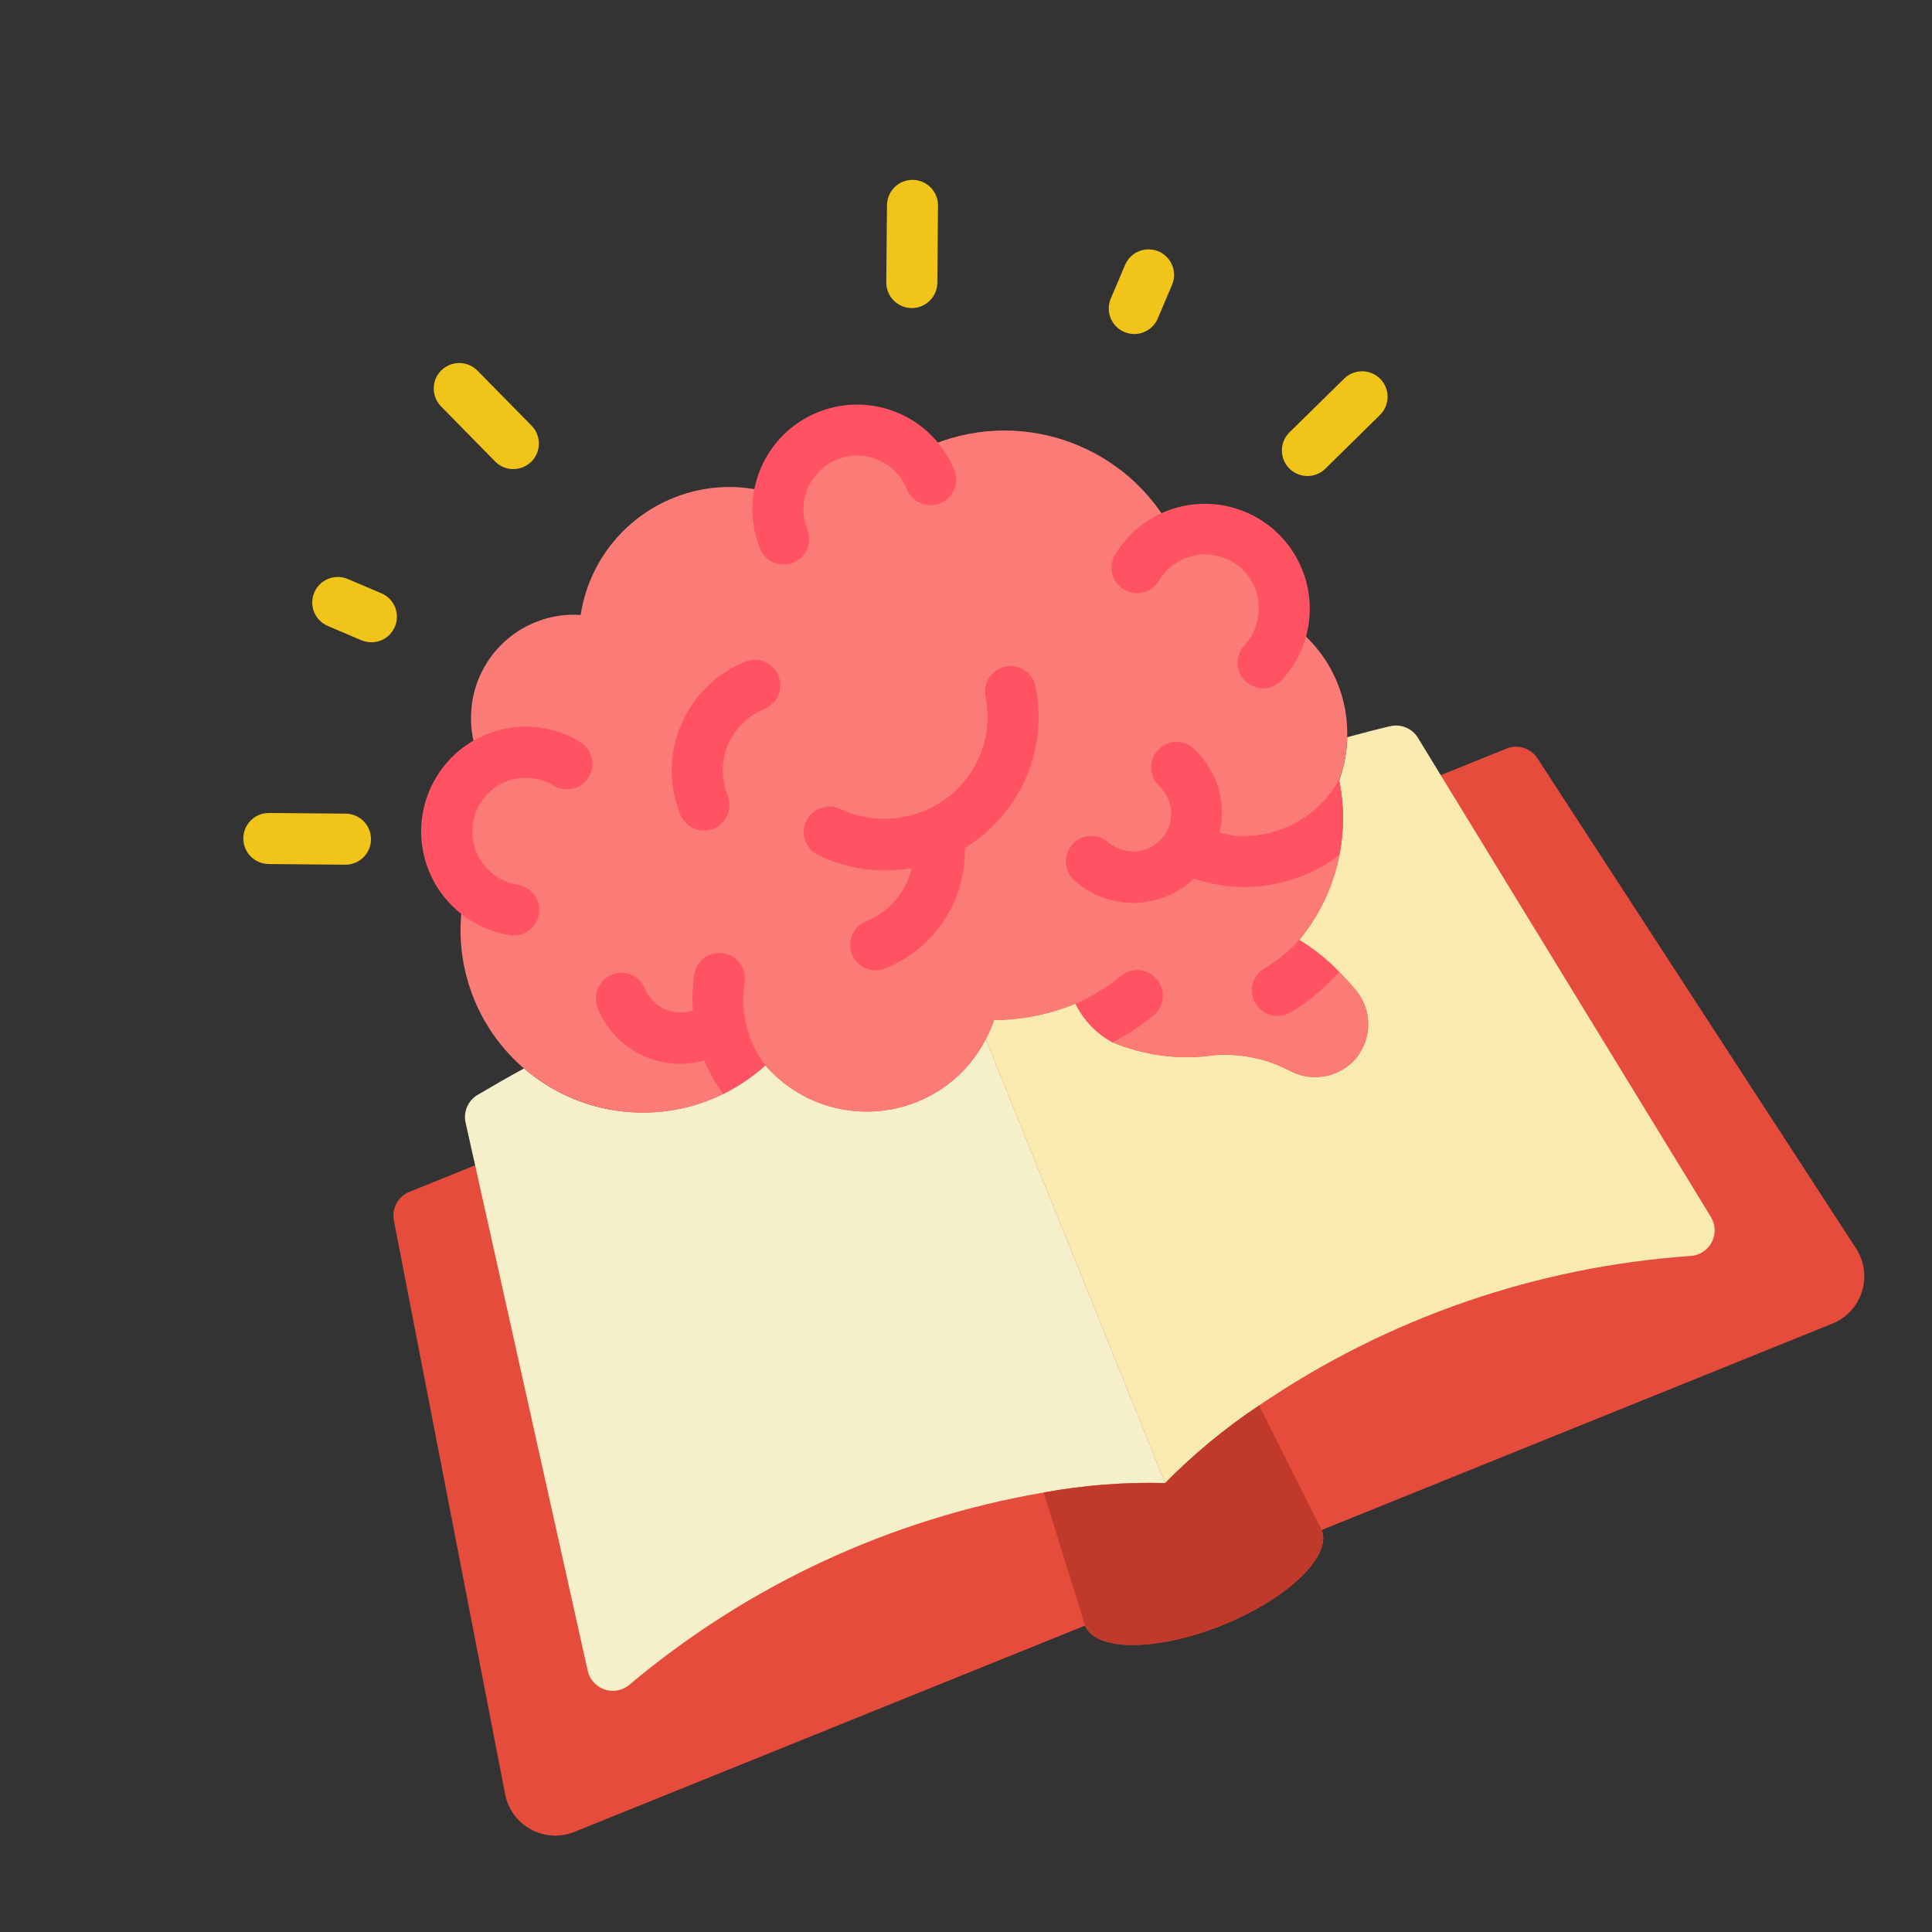
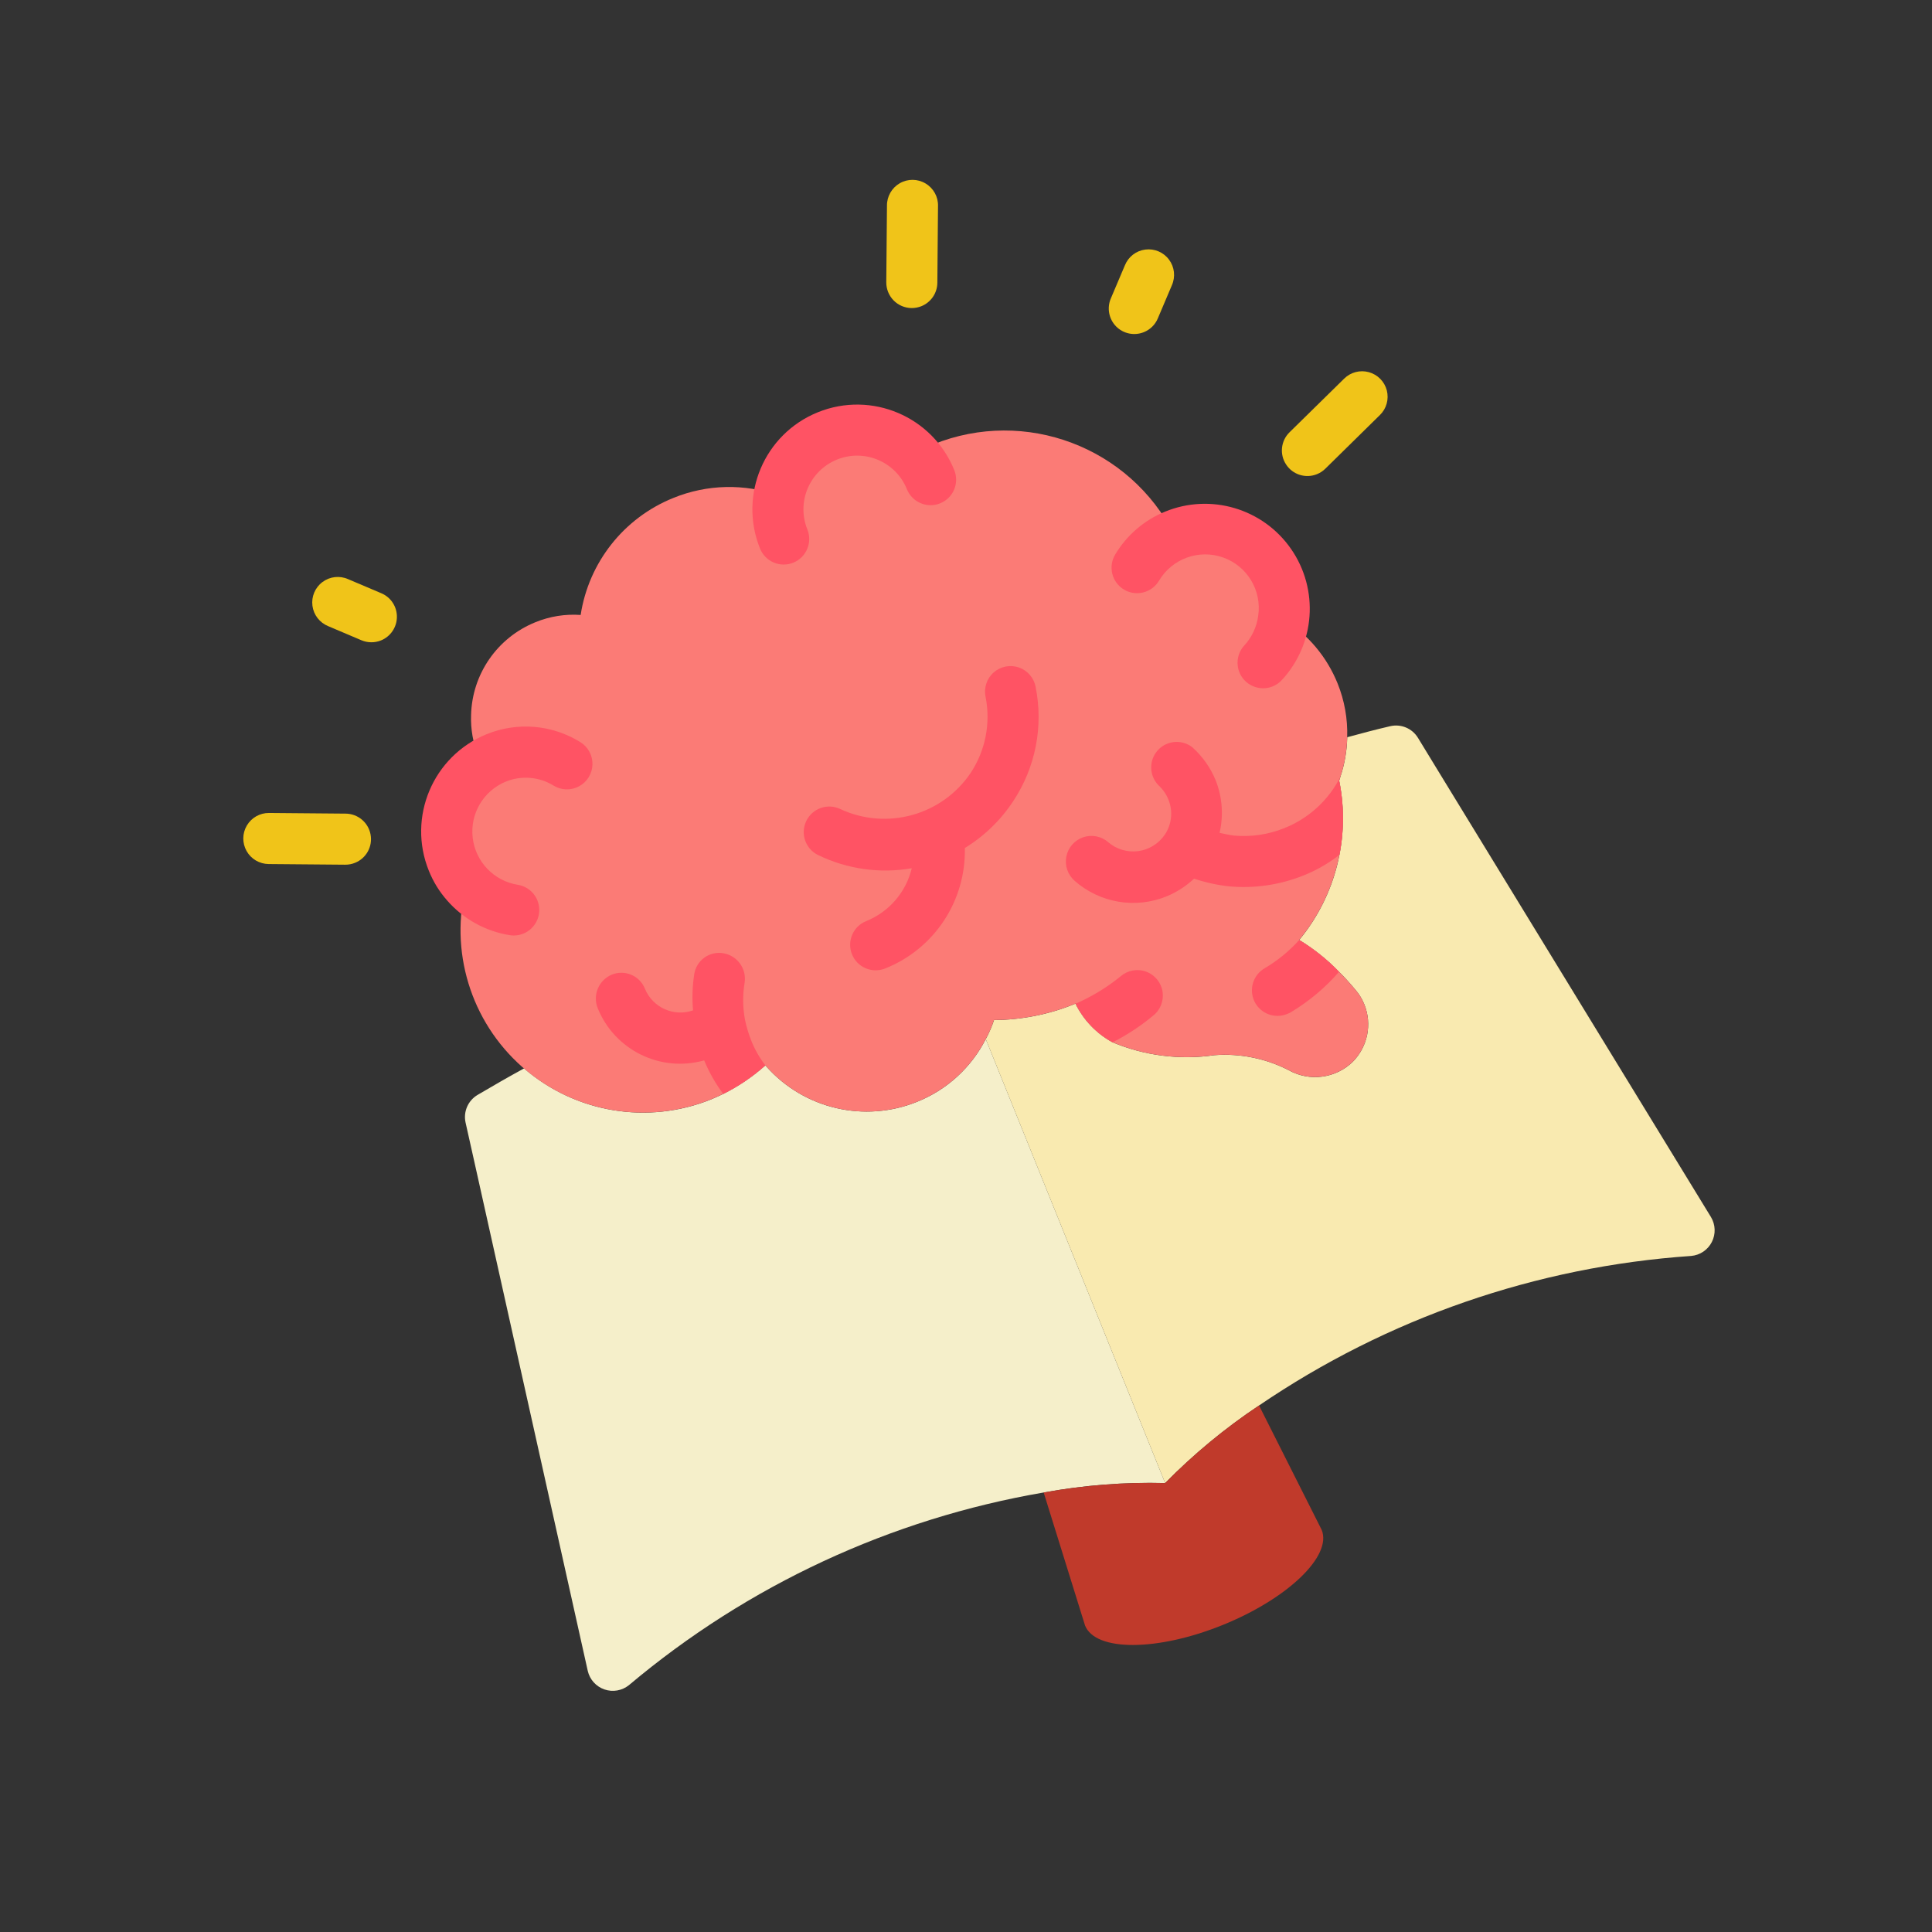
<svg xmlns="http://www.w3.org/2000/svg" width="53" height="53" viewBox="0 0 53 53" fill="none">
  <rect x="0" y="0" width="53" height="53" fill="#333333" stroke="none" />
-   <path d="M13.034 31.967L11.229 32.697C10.918 32.823 10.741 33.151 10.805 33.48L13.858 49.224C13.939 49.635 14.199 49.989 14.567 50.188C14.936 50.387 15.374 50.41 15.762 50.252L29.766 44.594C30.055 45.308 31.745 45.305 33.537 44.581C35.329 43.856 36.547 42.685 36.258 41.971L50.263 36.312C50.651 36.157 50.951 35.835 51.077 35.435C51.204 35.036 51.146 34.601 50.918 34.25L42.177 20.804C41.994 20.523 41.639 20.41 41.328 20.535L13.034 31.967Z" fill="#E64C3C" />
  <path d="M27.042 28.504L31.963 40.684C30.847 40.655 29.73 40.742 28.631 40.943C24.437 41.663 20.511 43.486 17.255 46.227C17.066 46.38 16.812 46.425 16.582 46.346C16.352 46.267 16.179 46.075 16.124 45.838L13.034 31.967L12.772 30.796C12.706 30.499 12.838 30.193 13.1 30.037C13.515 29.793 13.943 29.545 14.377 29.309C15.793 30.531 17.774 30.859 19.508 30.159C19.625 30.111 19.733 30.06 19.841 30.009C20.259 29.801 20.648 29.537 20.997 29.225C21.003 29.238 21.013 29.25 21.025 29.259C22.061 30.423 23.717 30.809 25.161 30.224C25.976 29.897 26.644 29.287 27.042 28.504Z" fill="#F5EFCA" />
  <path d="M46.393 34.454C42.148 34.745 38.056 36.16 34.539 38.556C33.61 39.175 32.746 39.889 31.963 40.685L27.042 28.505C27.133 28.338 27.209 28.163 27.269 27.983C28.022 27.978 28.767 27.831 29.465 27.548L29.504 27.533C29.725 27.983 30.081 28.354 30.522 28.594C31.404 28.962 32.369 29.084 33.315 28.946C34.02 28.893 34.727 29.036 35.356 29.36C35.928 29.679 36.642 29.584 37.111 29.127C37.52 28.713 37.645 28.096 37.428 27.556C37.372 27.415 37.294 27.283 37.195 27.167C37.049 26.992 36.896 26.819 36.733 26.659C36.408 26.322 36.041 26.029 35.641 25.786C36.647 24.569 37.05 22.963 36.737 21.415C36.746 21.382 36.761 21.345 36.77 21.311C36.887 20.96 36.951 20.593 36.958 20.224C37.352 20.117 37.742 20.013 38.135 19.922C38.432 19.852 38.739 19.98 38.898 20.24L39.523 21.264L46.937 33.388C47.062 33.597 47.071 33.855 46.96 34.072C46.85 34.288 46.636 34.433 46.393 34.454Z" fill="#F9EAB0" />
-   <path d="M36.258 41.97C36.547 42.684 35.329 43.856 33.537 44.58C31.745 45.304 30.055 45.308 29.766 44.593L28.631 40.944C29.73 40.743 30.846 40.656 31.963 40.685C32.746 39.889 33.609 39.175 34.539 38.556L36.258 41.97Z" fill="#C03A2B" />
+   <path d="M36.258 41.97C36.547 42.684 35.329 43.856 33.537 44.58C31.745 45.304 30.055 45.308 29.766 44.593L28.631 40.944C29.73 40.743 30.846 40.656 31.963 40.685C32.746 39.889 33.609 39.175 34.539 38.556L36.258 41.97" fill="#C03A2B" />
  <path d="M36.695 18.751C36.883 19.218 36.973 19.719 36.957 20.223C36.95 20.593 36.887 20.959 36.77 21.311C36.761 21.345 36.746 21.381 36.737 21.415C37.049 22.962 36.647 24.568 35.64 25.785C36.04 26.028 36.408 26.321 36.733 26.658C36.896 26.819 37.048 26.991 37.195 27.166C37.293 27.282 37.371 27.414 37.428 27.555C37.645 28.095 37.52 28.712 37.111 29.126C36.642 29.583 35.928 29.678 35.355 29.359C34.726 29.036 34.02 28.892 33.315 28.945C32.369 29.084 31.404 28.962 30.521 28.593C30.081 28.354 29.725 27.983 29.504 27.532L29.465 27.548C28.767 27.831 28.022 27.978 27.268 27.982C27.209 28.163 27.133 28.337 27.042 28.504C26.644 29.286 25.976 29.897 25.161 30.223C23.717 30.809 22.061 30.423 21.025 29.259C21.013 29.25 21.003 29.238 20.996 29.225C20.648 29.537 20.259 29.801 19.84 30.009C19.733 30.06 19.625 30.111 19.508 30.158C17.753 30.866 15.748 30.523 14.329 29.272C12.909 28.02 12.317 26.075 12.798 24.245C12.635 24.064 12.505 23.856 12.414 23.63C12.022 22.672 12.361 21.57 13.224 20.999C13.226 20.994 13.23 20.99 13.234 20.987C13.196 20.912 13.159 20.836 13.124 20.752C12.978 20.392 12.909 20.006 12.923 19.617C12.95 18.492 13.643 17.491 14.688 17.069C15.081 16.908 15.505 16.84 15.929 16.87C16.15 15.427 17.115 14.207 18.469 13.661C19.396 13.282 20.43 13.26 21.373 13.597C21.512 12.795 22.088 12.137 22.866 11.895C23.644 11.652 24.492 11.865 25.062 12.447C25.239 12.351 25.421 12.265 25.608 12.188C28.125 11.176 30.998 12.26 32.219 14.683L32.239 14.675C32.773 14.459 33.373 14.465 33.904 14.691C34.434 14.917 34.853 15.346 35.067 15.881C35.208 16.231 35.258 16.611 35.212 16.986C35.881 17.402 36.401 18.02 36.695 18.751Z" fill="#FB7B76" />
  <path d="M31.379 9.112C31.116 9.218 30.816 9.156 30.617 8.954C30.419 8.752 30.362 8.45 30.472 8.19L30.859 7.278C30.954 7.043 31.167 6.878 31.419 6.846C31.67 6.814 31.918 6.919 32.069 7.122C32.221 7.325 32.25 7.594 32.148 7.825L31.761 8.737C31.689 8.908 31.551 9.043 31.379 9.112Z" fill="#F0C419" />
  <path d="M10.451 17.569C10.278 17.638 10.086 17.636 9.915 17.564L9.003 17.177C8.769 17.082 8.603 16.868 8.571 16.617C8.539 16.366 8.644 16.117 8.847 15.966C9.05 15.815 9.319 15.785 9.55 15.888L10.462 16.275C10.723 16.385 10.891 16.642 10.888 16.925C10.886 17.209 10.713 17.462 10.451 17.569Z" fill="#F0C419" />
-   <path d="M14.344 12.817C14.082 12.923 13.781 12.861 13.582 12.659L12.11 11.16C11.928 10.983 11.857 10.721 11.922 10.476C11.988 10.231 12.182 10.041 12.428 9.979C12.674 9.917 12.934 9.994 13.108 10.178L14.582 11.677C14.712 11.809 14.784 11.988 14.783 12.174C14.781 12.36 14.706 12.537 14.573 12.668C14.507 12.732 14.43 12.782 14.344 12.817Z" fill="#F0C419" />
  <path d="M25.276 8.4C25.191 8.434 25.099 8.451 25.008 8.451C24.822 8.449 24.644 8.374 24.514 8.241C24.384 8.108 24.312 7.93 24.313 7.744L24.332 5.643C24.329 5.389 24.464 5.153 24.683 5.027C24.904 4.9 25.175 4.903 25.392 5.034C25.61 5.164 25.741 5.402 25.732 5.656L25.714 7.757C25.712 8.04 25.539 8.293 25.276 8.4Z" fill="#F0C419" />
  <path d="M36.13 13.007C35.82 13.133 35.464 13.023 35.281 12.742C35.096 12.463 35.137 12.091 35.376 11.858L36.876 10.385C37.054 10.21 37.312 10.143 37.553 10.21C37.794 10.277 37.981 10.467 38.044 10.709C38.106 10.952 38.035 11.209 37.856 11.384L36.359 12.856C36.293 12.921 36.216 12.972 36.13 13.007Z" fill="#F0C419" />
  <path d="M9.738 23.67C9.652 23.705 9.561 23.722 9.469 23.721L7.369 23.703C7.118 23.7 6.888 23.565 6.765 23.347C6.642 23.129 6.644 22.863 6.771 22.647C6.898 22.431 7.13 22.3 7.38 22.302L9.481 22.32C9.816 22.322 10.103 22.561 10.165 22.89C10.228 23.219 10.049 23.546 9.738 23.67Z" fill="#F0C419" />
  <path d="M36.77 21.311C36.761 21.345 36.746 21.381 36.737 21.415C36.875 22.087 36.878 22.779 36.744 23.451C36.443 23.686 36.111 23.876 35.757 24.017C35.113 24.275 34.416 24.378 33.725 24.316C33.395 24.281 33.071 24.209 32.756 24.104C32.537 24.309 32.284 24.473 32.007 24.588C31.151 24.939 30.17 24.773 29.477 24.16C29.29 23.994 29.203 23.741 29.253 23.495C29.302 23.249 29.478 23.049 29.716 22.968C29.953 22.888 30.215 22.94 30.404 23.106C30.631 23.3 30.931 23.388 31.227 23.348C31.525 23.307 31.789 23.142 31.956 22.894C32.145 22.611 32.181 22.255 32.055 21.94C31.995 21.789 31.902 21.654 31.782 21.544C31.525 21.283 31.512 20.867 31.753 20.591C31.994 20.316 32.408 20.273 32.701 20.493C32.987 20.746 33.21 21.062 33.353 21.415C33.531 21.871 33.568 22.37 33.456 22.847C33.589 22.876 33.721 22.906 33.849 22.922C34.319 22.965 34.794 22.895 35.232 22.718C35.899 22.453 36.447 21.952 36.77 21.311Z" fill="#FF5364" />
  <path d="M27.8 21.971C28.407 21.051 28.627 19.93 28.411 18.849C28.366 18.6 28.191 18.394 27.952 18.311C27.712 18.228 27.448 18.28 27.258 18.448C27.068 18.616 26.984 18.873 27.038 19.12C27.18 19.841 27.034 20.59 26.628 21.203C25.842 22.367 24.327 22.787 23.053 22.195C22.704 22.027 22.285 22.174 22.118 22.523C21.95 22.872 22.097 23.291 22.446 23.458C23.243 23.844 24.14 23.97 25.012 23.818C24.855 24.476 24.388 25.017 23.76 25.269C23.401 25.414 23.228 25.822 23.373 26.181C23.518 26.539 23.926 26.712 24.285 26.567C25.631 26.03 26.502 24.712 26.468 23.263C27.003 22.936 27.457 22.495 27.8 21.971Z" fill="#FF5364" />
  <path d="M36.734 26.659C36.355 27.096 35.91 27.469 35.414 27.767C35.382 27.786 35.347 27.802 35.313 27.815C34.972 27.956 34.58 27.809 34.416 27.479C34.253 27.148 34.374 26.747 34.693 26.562C35.047 26.353 35.366 26.092 35.641 25.787C36.041 26.03 36.408 26.323 36.734 26.659Z" fill="#FF5364" />
  <path d="M20.437 27.972C20.477 28.167 20.535 28.359 20.608 28.545C20.705 28.789 20.836 29.018 20.996 29.226C20.648 29.538 20.259 29.802 19.84 30.01C19.629 29.726 19.453 29.416 19.317 29.089C18.123 29.426 16.866 28.812 16.399 27.662C16.251 27.302 16.422 26.889 16.781 26.738C16.952 26.667 17.144 26.668 17.314 26.739C17.485 26.811 17.62 26.947 17.69 27.118L17.698 27.137C17.915 27.647 18.49 27.9 19.012 27.717C18.983 27.388 18.994 27.056 19.044 26.73C19.071 26.546 19.171 26.38 19.322 26.271C19.472 26.162 19.66 26.118 19.844 26.15C20.226 26.215 20.485 26.574 20.427 26.956C20.371 27.293 20.374 27.637 20.437 27.972Z" fill="#FF5364" />
  <path d="M31.626 27.868C31.286 28.151 30.915 28.394 30.521 28.594C30.08 28.354 29.725 27.983 29.504 27.533C29.567 27.508 29.628 27.481 29.689 27.45C30.065 27.27 30.418 27.046 30.741 26.783C30.934 26.616 31.203 26.567 31.442 26.655C31.682 26.744 31.855 26.955 31.893 27.208C31.93 27.46 31.829 27.713 31.626 27.868Z" fill="#FF5364" />
-   <path d="M21.354 18.538C21.209 18.18 20.8 18.007 20.441 18.152C18.794 18.82 17.997 20.695 18.662 22.345C18.807 22.704 19.215 22.877 19.573 22.732C19.932 22.587 20.105 22.179 19.96 21.82C19.779 21.373 19.784 20.871 19.972 20.427C20.161 19.982 20.519 19.631 20.966 19.45C21.325 19.305 21.498 18.897 21.354 18.538Z" fill="#FF5364" />
  <path d="M14.354 25.613C14.236 25.66 14.108 25.675 13.982 25.654C13.316 25.547 12.709 25.21 12.266 24.702C12.053 24.461 11.884 24.186 11.764 23.887C11.169 22.416 11.877 20.741 13.347 20.142C14.189 19.798 15.144 19.878 15.918 20.357C16.131 20.487 16.259 20.721 16.253 20.971C16.247 21.222 16.108 21.45 15.888 21.569C15.668 21.689 15.401 21.683 15.188 21.552C14.793 21.308 14.305 21.267 13.875 21.442C13.262 21.694 12.891 22.323 12.967 22.981C13.044 23.64 13.549 24.167 14.203 24.272C14.514 24.321 14.754 24.572 14.789 24.885C14.824 25.198 14.646 25.495 14.354 25.613Z" fill="#FF5364" />
  <path d="M25.791 13.808C25.433 13.953 25.024 13.779 24.879 13.421C24.575 12.667 23.717 12.302 22.962 12.607C22.208 12.912 21.843 13.77 22.148 14.524C22.293 14.883 22.12 15.291 21.761 15.436C21.402 15.581 20.995 15.408 20.85 15.049C20.255 13.578 20.966 11.903 22.437 11.309C23.909 10.714 25.584 11.425 26.178 12.896C26.248 13.068 26.246 13.261 26.174 13.432C26.101 13.603 25.963 13.738 25.791 13.808Z" fill="#FF5364" />
  <path d="M34.906 18.833C34.603 18.951 34.259 18.846 34.073 18.579C33.889 18.311 33.913 17.952 34.131 17.711C34.341 17.485 34.475 17.199 34.516 16.893C34.619 16.197 34.214 15.526 33.55 15.292C32.886 15.058 32.149 15.328 31.793 15.934C31.593 16.265 31.162 16.372 30.831 16.172C30.5 15.972 30.394 15.541 30.594 15.21C30.909 14.683 31.387 14.271 31.956 14.038C33.207 13.522 34.647 13.948 35.418 15.06C36.188 16.172 36.081 17.67 35.16 18.66C35.089 18.736 35.002 18.795 34.906 18.833Z" fill="#FF5364" />
</svg>